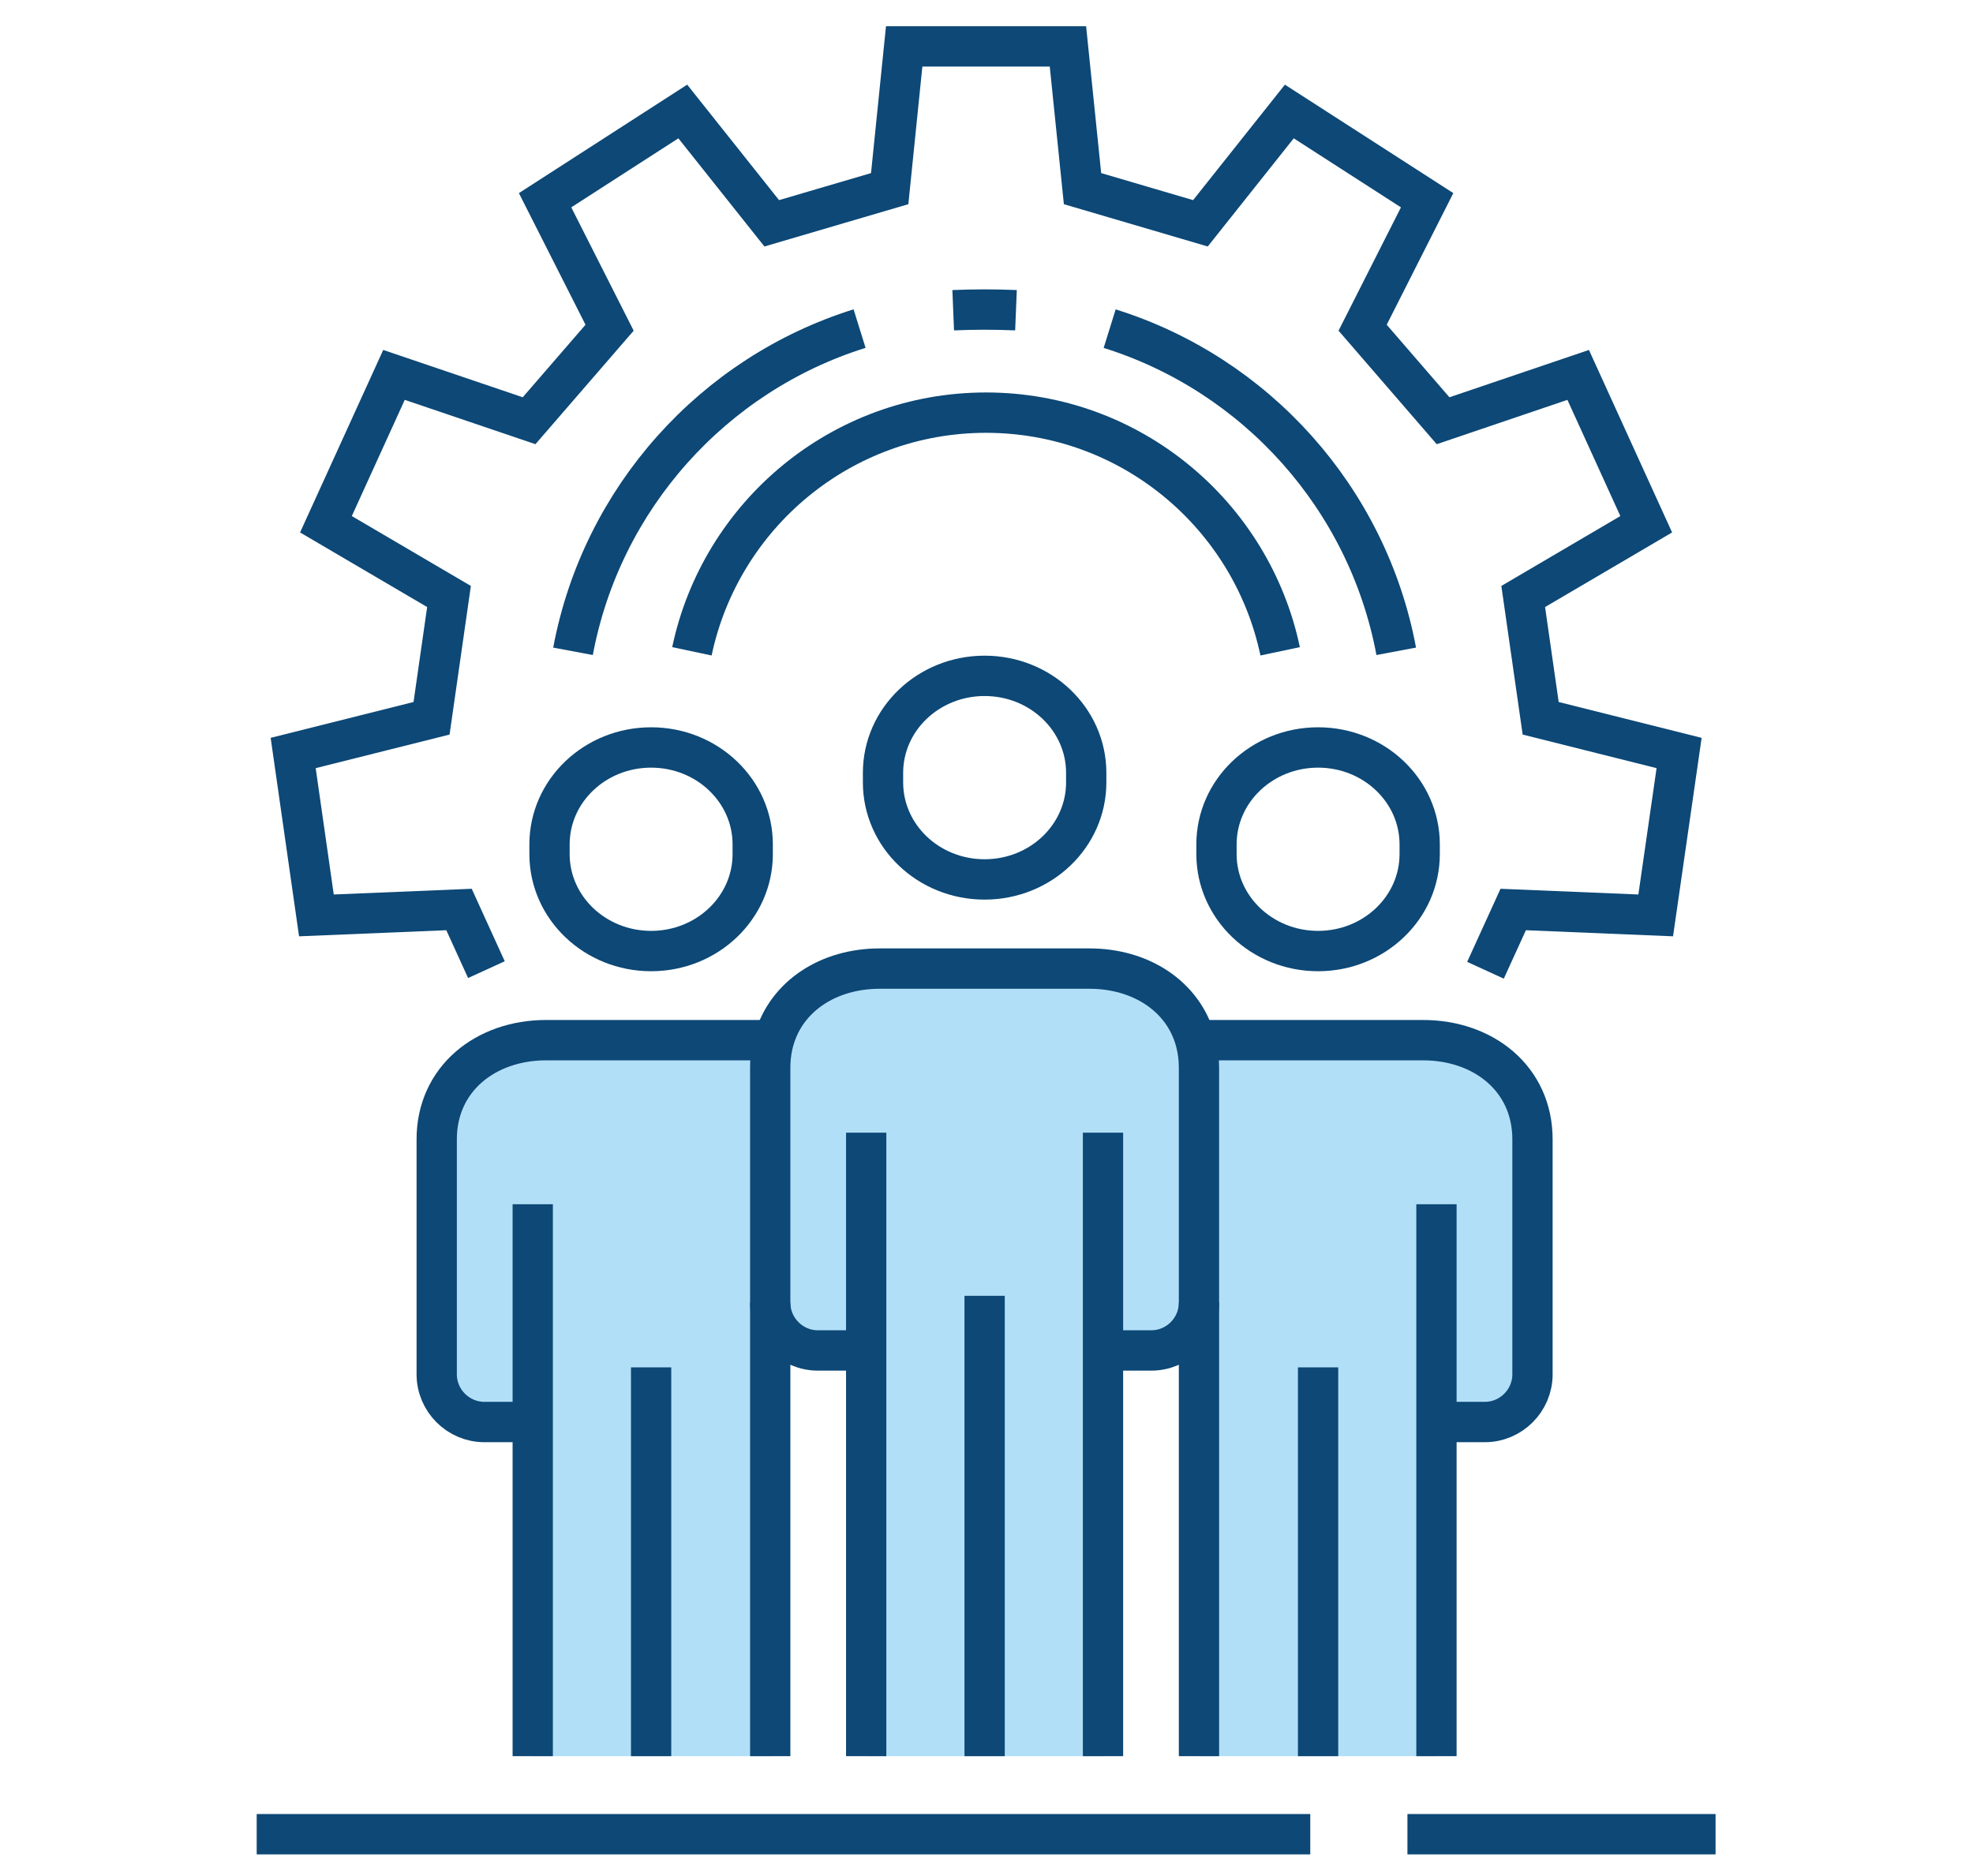
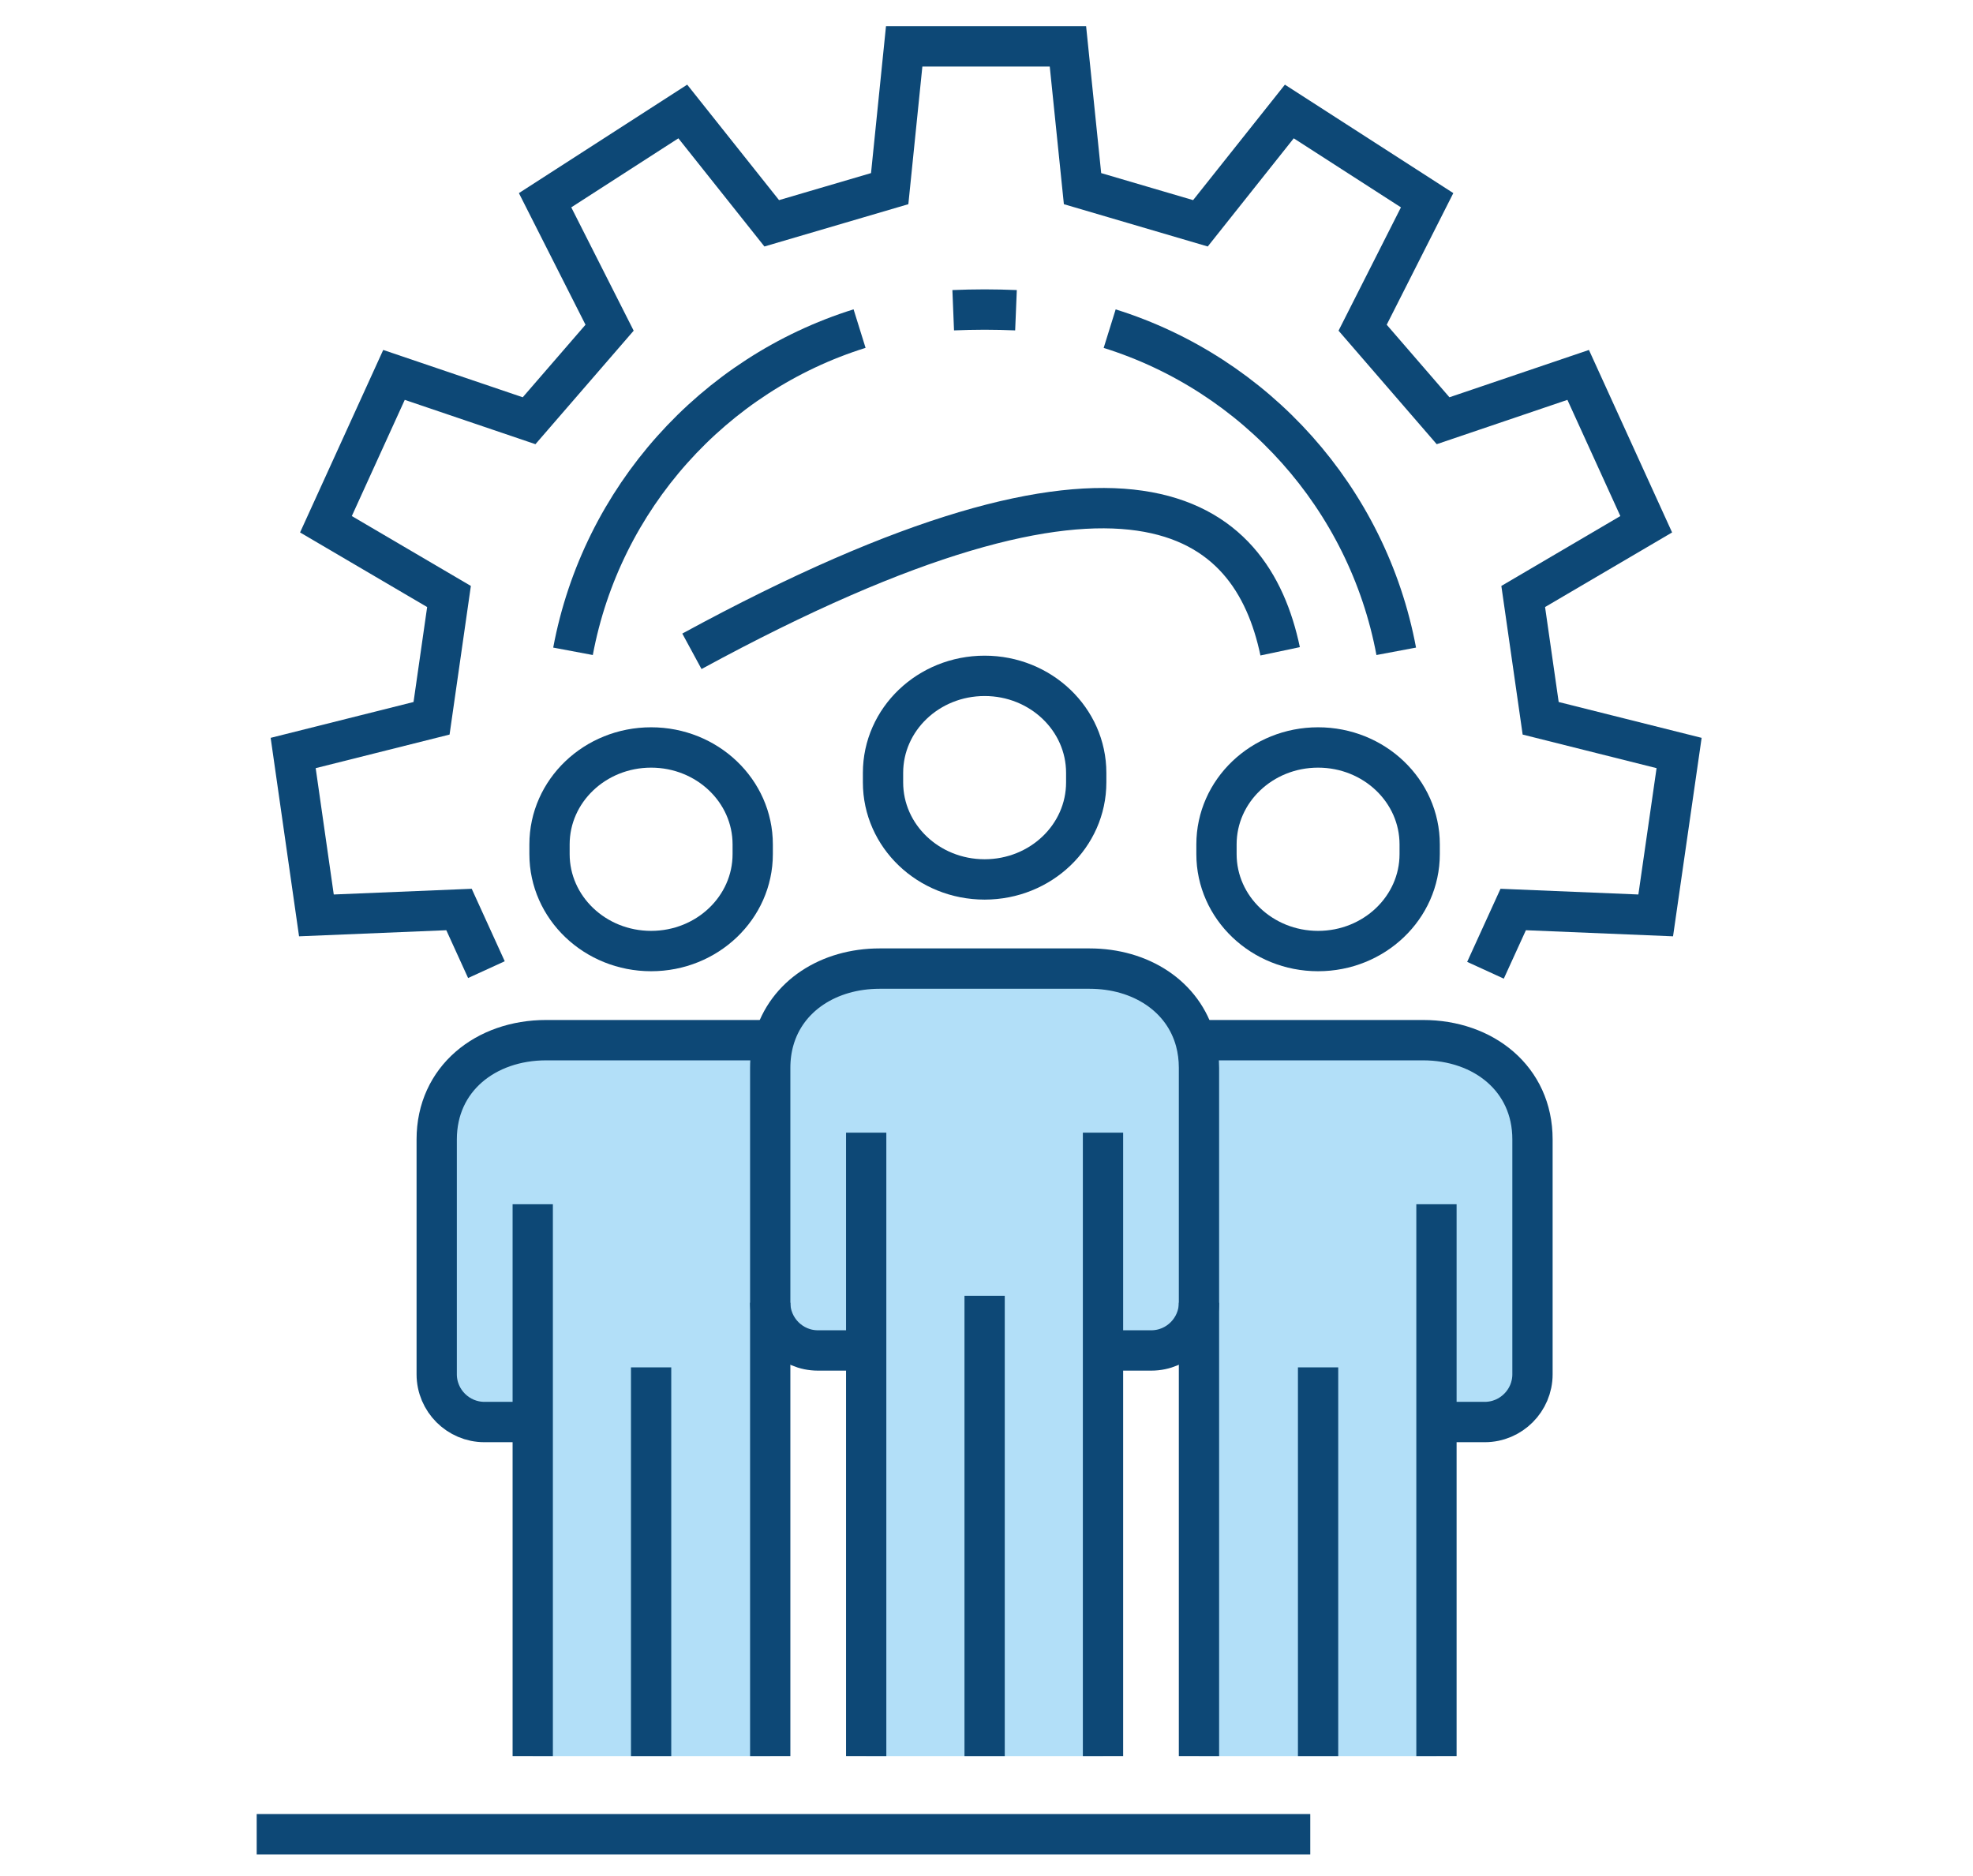
<svg xmlns="http://www.w3.org/2000/svg" width="100%" height="100%" viewBox="0 0 427 406" xml:space="preserve" style="fill-rule:evenodd;clip-rule:evenodd;stroke-miterlimit:2;">
  <g transform="matrix(1,0,0,1,-136.707,-2209.96)">
    <g transform="matrix(3.983,0,0,3.629,634.501,396.996)">
      <g transform="matrix(0.257,0,0,0.318,-163.138,-587.767)">
        <rect x="148.518" y="3417.08" width="417.185" height="349.322" style="fill:none;" />
      </g>
    </g>
    <g transform="matrix(3.983,0,0,3.629,634.501,396.996)">
      <g transform="matrix(0.251,0,0,0.276,-151.64,417.682)">
        <path d="M221.543,603.972L211.076,603.972C205.403,603.972 200.755,599.336 200.755,593.663L200.755,542.895C200.755,529.812 211.358,521.465 224.441,521.465L273.754,521.465C273.235,523.314 272.954,525.311 272.954,527.431L272.954,676.17L221.543,676.17L221.543,603.972Z" style="fill:rgb(178,223,248);fill-rule:nonzero;" />
      </g>
      <g transform="matrix(0.251,0,0,0.276,-151.64,417.682)">
        <path d="M344.993,588.508L344.993,676.17L293.729,676.17L293.729,588.508L283.262,588.508C277.589,588.508 272.954,583.861 272.954,578.188L272.954,527.431C272.954,525.311 273.235,523.314 273.754,521.465C276.45,511.866 285.676,506.001 296.64,506.001L342.083,506.001C353.125,506.001 362.397,511.945 365.025,521.657C365.51,523.461 365.77,525.39 365.77,527.431L365.77,578.188C365.77,583.861 361.134,588.508 355.46,588.508L344.993,588.508Z" style="fill:rgb(178,223,248);fill-rule:nonzero;" />
      </g>
      <g transform="matrix(0.251,0,0,0.276,-151.64,417.682)">
        <path d="M417.18,603.972L417.18,676.17L365.77,676.17L365.77,527.431C365.77,525.39 365.51,523.461 365.025,521.657L365.77,521.465L414.281,521.465C427.365,521.465 437.968,529.812 437.968,542.895L437.968,593.663C437.968,599.336 433.321,603.972 427.647,603.972L417.18,603.972Z" style="fill:rgb(178,223,248);fill-rule:nonzero;" />
      </g>
      <g transform="matrix(0.251,0,0,0.276,-151.64,417.682)">
        <path d="M211.516,506.227L205.583,493.233L174.712,494.508L169.682,459.418L199.639,451.917L203.417,425.603L176.776,409.993L191.507,377.724L220.753,387.626L238.18,367.527L224.216,339.983L254.027,320.809L273.28,344.969L298.816,337.479L301.952,306.744L337.402,306.744L340.561,337.479L366.085,344.969L385.328,320.809L415.161,339.983L401.198,367.527L418.613,387.626L447.859,377.724L462.59,409.993L435.96,425.603L439.739,451.917L469.707,459.418L464.643,494.508L433.794,493.233L427.793,506.362" style="fill:none;stroke:rgb(13,72,118);stroke-width:8.72px;" />
      </g>
      <g transform="matrix(0.251,0,0,0.276,-151.64,417.682)">
        <path d="M365.77,521.465L414.281,521.465C427.365,521.465 437.968,529.812 437.968,542.895L437.968,593.663C437.968,599.336 433.321,603.972 427.647,603.972L417.18,603.972" style="fill:none;stroke:rgb(13,72,118);stroke-width:8.72px;" />
      </g>
      <g transform="matrix(0.251,0,0,0.276,-151.64,417.682)">
        <path d="M413.548,481.266C413.548,492.827 403.702,502.211 391.554,502.211C379.406,502.211 369.56,492.827 369.56,481.266L369.56,479.168C369.56,467.595 379.406,458.223 391.554,458.223C403.702,458.223 413.548,467.595 413.548,479.168L413.548,481.266Z" style="fill:none;stroke:rgb(13,72,118);stroke-width:8.72px;" />
      </g>
      <g transform="matrix(0.251,0,0,0.276,-151.64,417.682)">
        <path d="M273.754,521.465L224.441,521.465C211.358,521.465 200.755,529.812 200.755,542.895L200.755,593.663C200.755,599.336 205.403,603.972 211.076,603.972L221.543,603.972" style="fill:none;stroke:rgb(13,72,118);stroke-width:8.72px;" />
      </g>
      <g transform="matrix(0.251,0,0,0.276,-151.64,417.682)">
        <path d="M225.175,481.266C225.175,492.827 235.021,502.211 247.169,502.211C259.316,502.211 269.164,492.827 269.164,481.266L269.164,479.168C269.164,467.595 259.316,458.223 247.169,458.223C235.021,458.223 225.175,467.595 225.175,479.168L225.175,481.266Z" style="fill:none;stroke:rgb(13,72,118);stroke-width:8.72px;" />
      </g>
      <g transform="matrix(0.251,0,0,0.276,-151.64,417.682)">
        <path d="M293.729,588.508L283.262,588.508C277.589,588.508 272.954,583.861 272.954,578.188L272.954,527.431C272.954,525.311 273.235,523.314 273.754,521.465C276.45,511.866 285.676,506.001 296.64,506.001L342.083,506.001C353.125,506.001 362.397,511.945 365.025,521.657C365.51,523.461 365.77,525.39 365.77,527.431L365.77,578.188C365.77,583.861 361.134,588.508 355.46,588.508L344.993,588.508" style="fill:none;stroke:rgb(13,72,118);stroke-width:8.72px;" />
      </g>
      <g transform="matrix(0.251,0,0,0.276,-151.64,417.682)">
        <path d="M341.361,465.769C341.361,477.352 331.515,486.736 319.367,486.736C307.208,486.736 297.373,477.352 297.373,465.769L297.373,463.716C297.373,452.132 307.208,442.748 319.367,442.748C331.515,442.748 341.361,452.132 341.361,463.716L341.361,465.769Z" style="fill:none;stroke:rgb(13,72,118);stroke-width:8.72px;" />
      </g>
      <g transform="matrix(0.251,0,0,0.276,-151.64,417.682)">
        <path d="M344.993,541.452L344.993,676.17" style="fill:none;stroke:rgb(13,72,118);stroke-width:8.72px;" />
      </g>
      <g transform="matrix(0.251,0,0,0.276,-151.64,417.682)">
        <path d="M293.729,676.17L293.729,541.452" style="fill:none;stroke:rgb(13,72,118);stroke-width:8.72px;" />
      </g>
      <g transform="matrix(0.251,0,0,0.276,-151.64,417.682)">
        <path d="M319.367,576.699L319.367,676.17" style="fill:none;stroke:rgb(13,72,118);stroke-width:8.72px;" />
      </g>
      <g transform="matrix(0.251,0,0,0.276,-151.64,417.682)">
        <path d="M221.543,556.916L221.543,676.17" style="fill:none;stroke:rgb(13,72,118);stroke-width:8.72px;" />
      </g>
      <g transform="matrix(0.251,0,0,0.276,-151.64,417.682)">
        <path d="M272.954,676.17L272.954,578.188" style="fill:none;stroke:rgb(13,72,118);stroke-width:8.72px;" />
      </g>
      <g transform="matrix(0.251,0,0,0.276,-151.64,417.682)">
        <path d="M247.169,592.163L247.169,676.17" style="fill:none;stroke:rgb(13,72,118);stroke-width:8.72px;" />
      </g>
      <g transform="matrix(0.251,0,0,0.276,-151.64,417.682)">
        <path d="M417.18,556.916L417.18,676.17" style="fill:none;stroke:rgb(13,72,118);stroke-width:8.72px;" />
      </g>
      <g transform="matrix(0.251,0,0,0.276,-151.64,417.682)">
        <path d="M365.77,676.17L365.77,578.188" style="fill:none;stroke:rgb(13,72,118);stroke-width:8.72px;" />
      </g>
      <g transform="matrix(0.251,0,0,0.276,-151.64,417.682)">
        <path d="M391.554,592.163L391.554,676.17" style="fill:none;stroke:rgb(13,72,118);stroke-width:8.72px;" />
      </g>
      <g transform="matrix(0.251,0,0,0.276,-151.64,417.682)">
-         <path d="M410.898,693.032L477.603,693.032" style="fill:none;stroke:rgb(13,72,118);stroke-width:8.72px;" />
-       </g>
+         </g>
      <g transform="matrix(0.251,0,0,0.276,-151.64,417.682)">
        <path d="M161.786,693.032L389.862,693.032" style="fill:none;stroke:rgb(13,72,118);stroke-width:8.72px;" />
      </g>
      <g transform="matrix(0.251,0,0,0.276,-151.64,417.682)">
-         <path d="M256.001,437.446C262.227,407.985 288.361,385.878 319.671,385.878C350.971,385.878 377.128,407.985 383.343,437.446" style="fill:none;stroke:rgb(13,72,118);stroke-width:8.72px;" />
+         <path d="M256.001,437.446C350.971,385.878 377.128,407.985 383.343,437.446" style="fill:none;stroke:rgb(13,72,118);stroke-width:8.72px;" />
      </g>
      <g transform="matrix(0.251,0,0,0.276,-151.64,417.682)">
        <path d="M230.262,437.446C236.465,404.342 260.67,377.588 292.297,367.719" style="fill:none;stroke:rgb(13,72,118);stroke-width:8.72px;" />
      </g>
      <g transform="matrix(0.251,0,0,0.276,-151.64,417.682)">
        <path d="M346.437,367.73C378.064,377.6 402.269,404.353 408.473,437.446" style="fill:none;stroke:rgb(13,72,118);stroke-width:8.72px;" />
      </g>
      <g transform="matrix(0.251,0,0,0.276,-151.64,417.682)">
        <path d="M312.566,363.749C314.81,363.658 317.078,363.602 319.367,363.602C321.646,363.602 323.913,363.658 326.157,363.749" style="fill:none;stroke:rgb(13,72,118);stroke-width:8.72px;" />
      </g>
    </g>
  </g>
</svg>